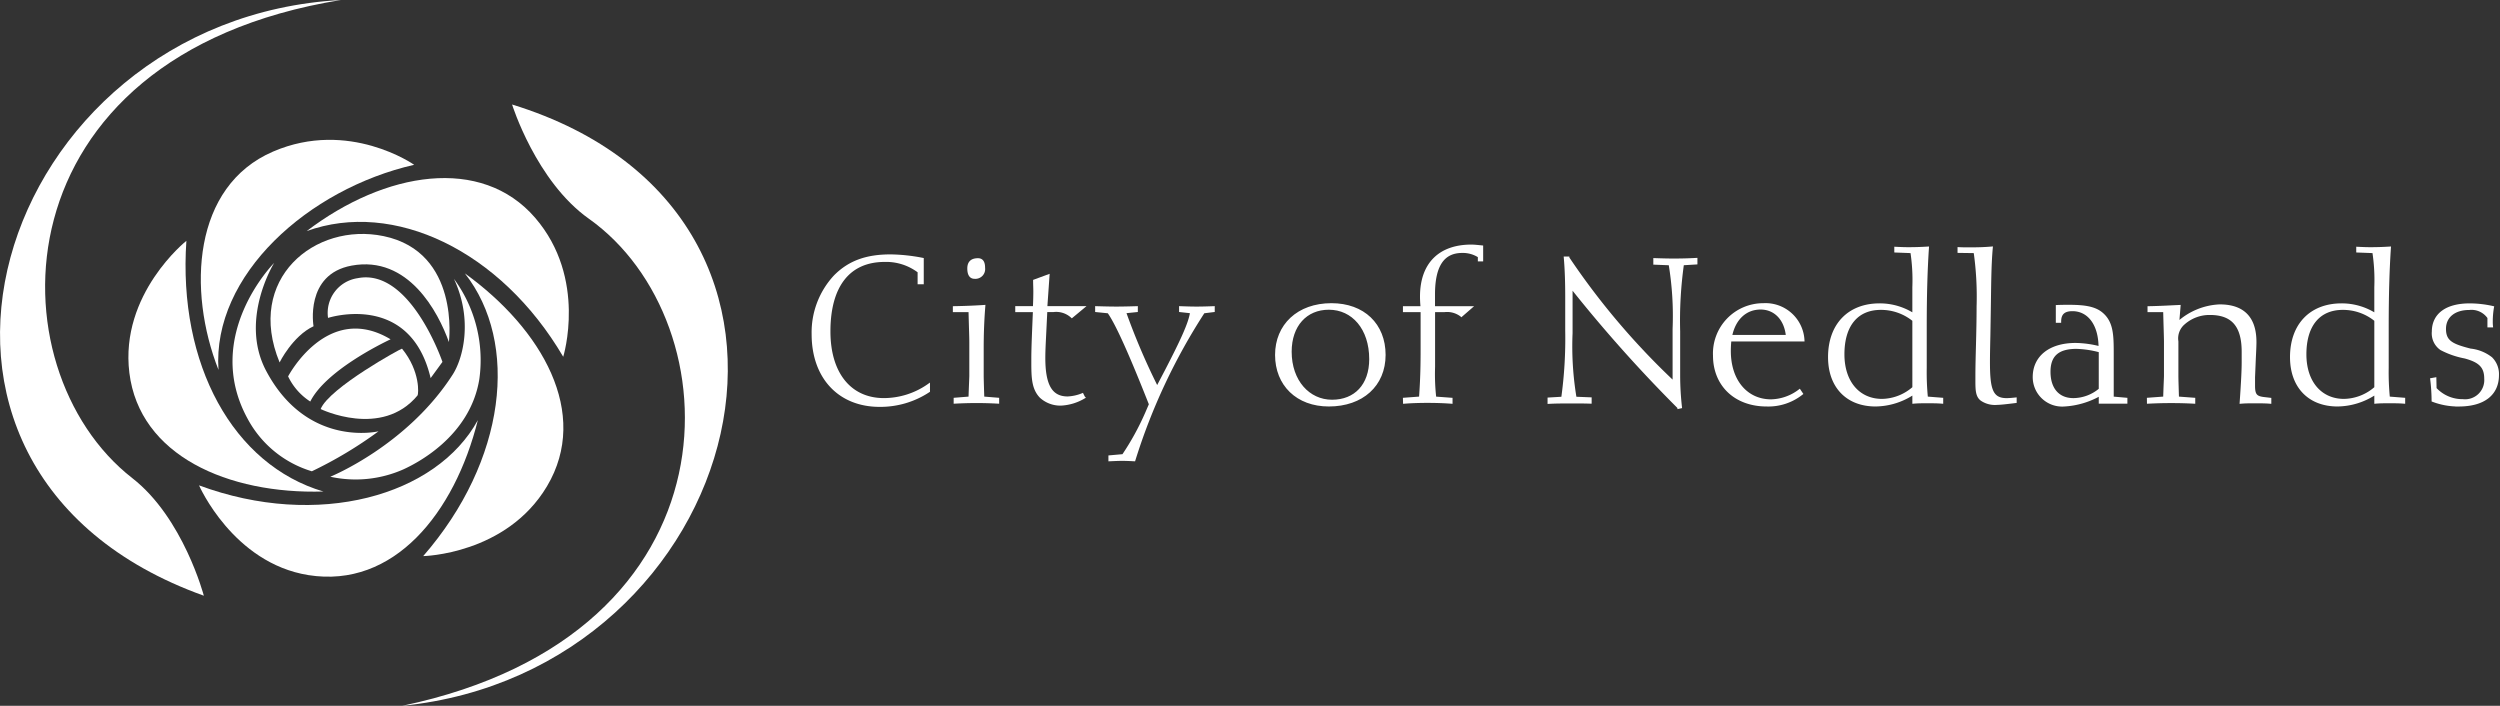
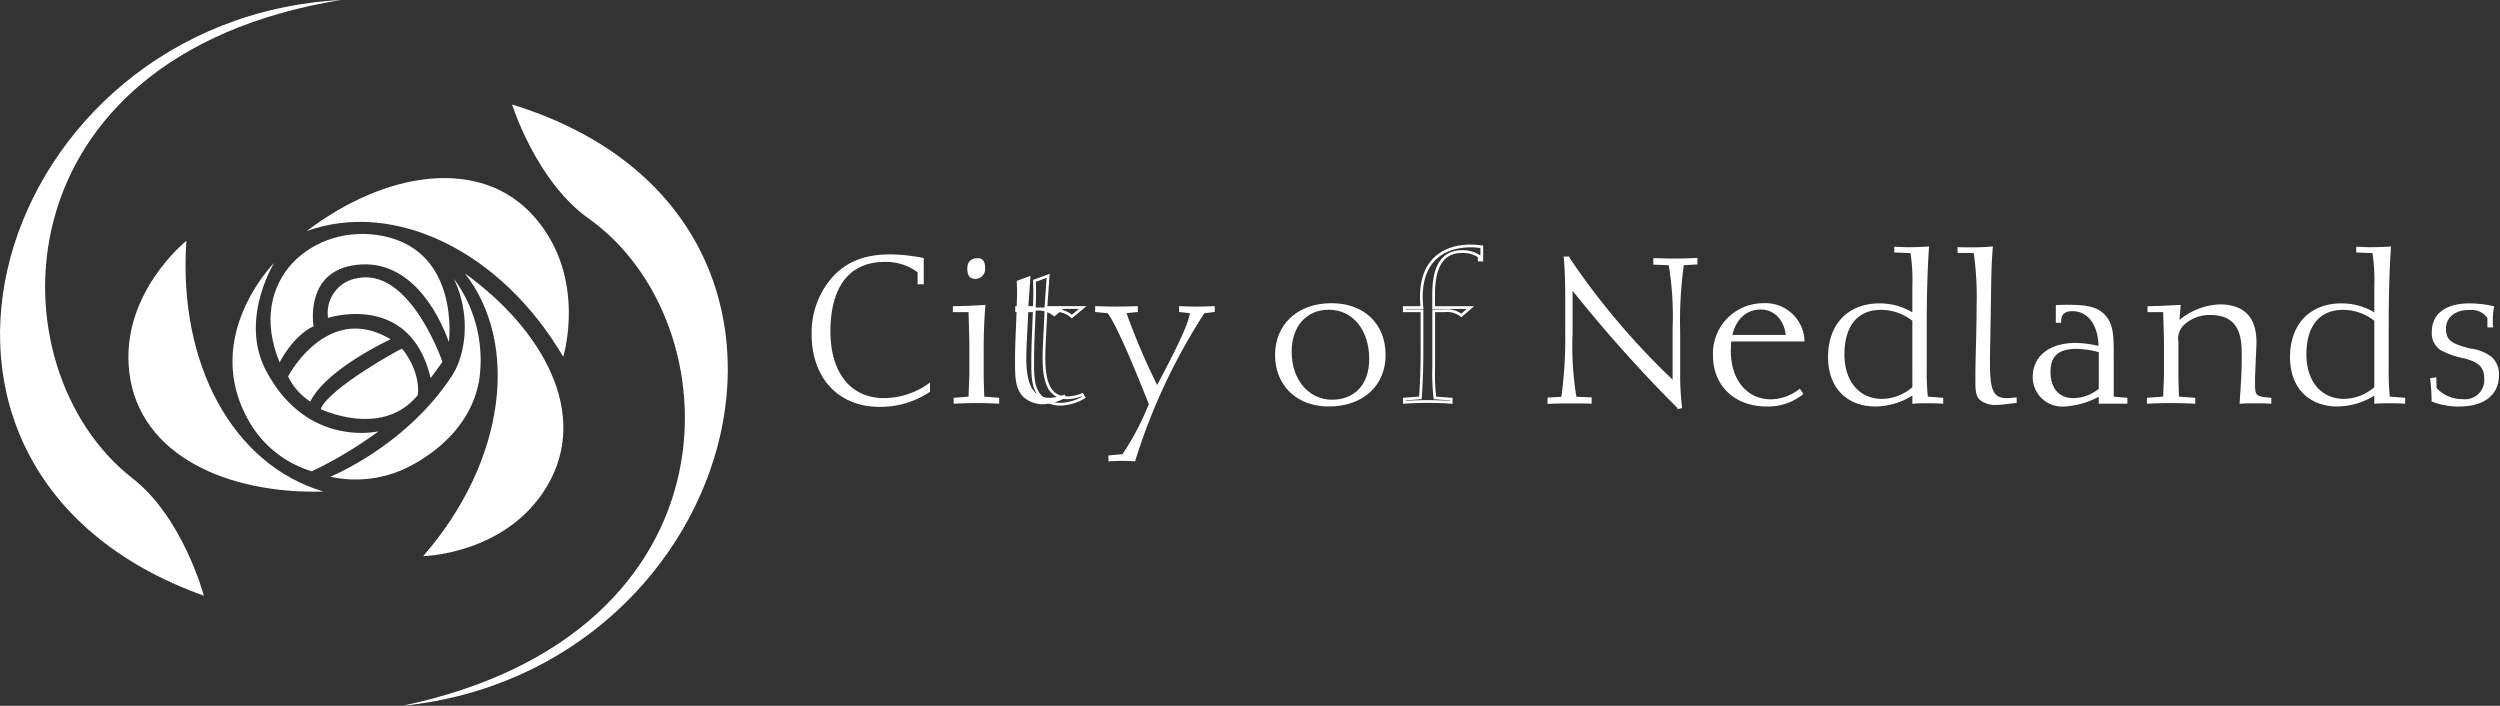
<svg xmlns="http://www.w3.org/2000/svg" width="333.173" height="94.064" viewBox="0 0 333.173 94.064">
  <rect x="0" y="0" width="333.173" height="94.064" fill="#333333" stroke="none" />
  <defs>
    <clipPath id="clip-path">
      <rect id="Rectangle_964" data-name="Rectangle 964" width="333.173" height="94.064" fill="none" />
    </clipPath>
  </defs>
  <g id="Group_6365" data-name="Group 6365" transform="translate(-320.991 -322.042)">
    <g id="Group_508" data-name="Group 508" transform="translate(320.991 322.042)" clip-path="url(#clip-path)">
      <path id="Path_158" data-name="Path 158" d="M392.816,361.8c-5.377,0-8.88-3.744-8.88-9.5a10.979,10.979,0,0,1,2.916-7.7c1.924-1.954,4.252-2.756,7.409-2.756a23.7,23.7,0,0,1,4.253.453v3.159h-.454v-1.5a7.2,7.2,0,0,0-4.573-1.472c-4.763,0-7.41,3.344-7.41,9.443,0,5.7,2.863,9.068,7.3,9.068a10.426,10.426,0,0,0,5.966-1.9v.778a11.677,11.677,0,0,1-6.527,1.924" transform="translate(-275.588 -307.759)" fill="#fff" />
      <path id="Path_159" data-name="Path 159" d="M392.816,361.8c-5.377,0-8.88-3.744-8.88-9.5a10.979,10.979,0,0,1,2.916-7.7c1.924-1.954,4.252-2.756,7.409-2.756a23.7,23.7,0,0,1,4.253.453v3.159h-.454v-1.5a7.2,7.2,0,0,0-4.573-1.472c-4.763,0-7.41,3.344-7.41,9.443,0,5.7,2.863,9.068,7.3,9.068a10.426,10.426,0,0,0,5.966-1.9v.778A11.677,11.677,0,0,1,392.816,361.8Z" transform="translate(-275.588 -307.759)" fill="none" stroke="#fff" stroke-width="0.365" />
      <path id="Path_160" data-name="Path 160" d="M398.614,353.963c0-1.685.053-3.53.215-5.591-1.179.079-2.489.134-3.959.16v.429h2.086c.053,2.167.107,3.558.107,4.172v4.494c0,.239-.053,1.231-.107,2.943l-1.979.16v.427c.962-.052,1.926-.079,2.861-.079.964,0,1.9.028,2.837.079v-.427l-1.979-.16c-.053-1.632-.081-2.622-.081-2.943Zm-1.043-9.443a1.122,1.122,0,0,0,1.231-1.258c0-.775-.241-1.122-.776-1.122-.83,0-1.231.4-1.231,1.177,0,.8.269,1.2.776,1.2" transform="translate(-267.701 -307.546)" fill="#fff" />
      <path id="Path_161" data-name="Path 161" d="M398.614,353.963c0-1.685.053-3.53.215-5.591-1.179.079-2.489.134-3.959.16v.429h2.086c.053,2.167.107,3.558.107,4.172v4.494c0,.239-.053,1.231-.107,2.943l-1.979.16v.427c.962-.052,1.926-.079,2.861-.079.964,0,1.9.028,2.837.079v-.427l-1.979-.16c-.053-1.632-.081-2.622-.081-2.943Zm-1.043-9.443a1.122,1.122,0,0,0,1.231-1.258c0-.775-.241-1.122-.776-1.122-.83,0-1.231.4-1.231,1.177C396.794,344.118,397.063,344.52,397.571,344.52Z" transform="translate(-267.701 -307.546)" fill="none" stroke="#fff" stroke-width="0.365" />
-       <path id="Path_162" data-name="Path 162" d="M399.7,348.052v-.429h2.353c.028-.721.055-1.417.055-2.114,0-.48-.028-.962-.028-1.443l1.819-.67-.294,4.226h4.9l-1.444,1.2a3.123,3.123,0,0,0-2.489-.775h-.962l-.215,4.386c-.026.616-.053,1.26-.053,1.9,0,3.61.911,5.322,3.159,5.322a5.935,5.935,0,0,0,1.952-.427l.186.374a6.649,6.649,0,0,1-3.023.909,3.849,3.849,0,0,1-2.675-.988c-1.069-1.1-1.1-2.572-1.1-4.709V354.5c0-1.632.107-3.8.213-6.446Z" transform="translate(-264.215 -306.638)" fill="#fff" />
+       <path id="Path_162" data-name="Path 162" d="M399.7,348.052v-.429c.028-.721.055-1.417.055-2.114,0-.48-.028-.962-.028-1.443l1.819-.67-.294,4.226h4.9l-1.444,1.2a3.123,3.123,0,0,0-2.489-.775h-.962l-.215,4.386c-.026.616-.053,1.26-.053,1.9,0,3.61.911,5.322,3.159,5.322a5.935,5.935,0,0,0,1.952-.427l.186.374a6.649,6.649,0,0,1-3.023.909,3.849,3.849,0,0,1-2.675-.988c-1.069-1.1-1.1-2.572-1.1-4.709V354.5c0-1.632.107-3.8.213-6.446Z" transform="translate(-264.215 -306.638)" fill="#fff" />
      <path id="Path_163" data-name="Path 163" d="M399.7,348.052v-.429h2.353c.028-.721.055-1.417.055-2.114,0-.48-.028-.962-.028-1.443l1.819-.67-.294,4.226h4.9l-1.444,1.2a3.123,3.123,0,0,0-2.489-.775h-.962l-.215,4.386c-.026.616-.053,1.26-.053,1.9,0,3.61.911,5.322,3.159,5.322a5.935,5.935,0,0,0,1.952-.427l.186.374a6.649,6.649,0,0,1-3.023.909,3.849,3.849,0,0,1-2.675-.988c-1.069-1.1-1.1-2.572-1.1-4.709V354.5c0-1.632.107-3.8.213-6.446Z" transform="translate(-264.215 -306.638)" fill="none" stroke="#fff" stroke-width="0.365" />
      <path id="Path_164" data-name="Path 164" d="M407.493,346.443l-1.606-.162v-.427c.883.026,1.766.052,2.649.052s1.792-.026,2.675-.052v.427l-1.578.162a88.906,88.906,0,0,0,4.334,10.137l1.176-2.246c1.979-3.825,3.212-6.393,3.4-7.891l-1.472-.162v-.427c.723.026,1.418.052,2.167.052.723,0,1.472-.026,2.221-.052v.427l-1.312.162a79.826,79.826,0,0,0-9.254,19.714c-.508-.026-1.017-.053-1.578-.053-.535,0-1.071.028-1.659.053v-.429l1.794-.16a35.442,35.442,0,0,0,3.1-5.644l.508-1.177c-2.647-6.715-4.493-10.834-5.563-12.3" transform="translate(-259.755 -304.866)" fill="#fff" />
      <path id="Path_165" data-name="Path 165" d="M407.493,346.443l-1.606-.162v-.427c.883.026,1.766.052,2.649.052s1.792-.026,2.675-.052v.427l-1.578.162a88.906,88.906,0,0,0,4.334,10.137l1.176-2.246c1.979-3.825,3.212-6.393,3.4-7.891l-1.472-.162v-.427c.723.026,1.418.052,2.167.052.723,0,1.472-.026,2.221-.052v.427l-1.312.162a79.826,79.826,0,0,0-9.254,19.714c-.508-.026-1.017-.053-1.578-.053-.535,0-1.071.028-1.659.053v-.429l1.794-.16a35.442,35.442,0,0,0,3.1-5.644l.508-1.177C410.409,352.032,408.564,347.913,407.493,346.443Z" transform="translate(-259.755 -304.866)" fill="none" stroke="#fff" stroke-width="0.365" />
      <path id="Path_166" data-name="Path 166" d="M434.183,352.334c0-4.04-2.782-6.713-7.035-6.713-4.441,0-7.331,2.782-7.331,6.713,0,3.961,2.783,6.689,6.982,6.689,4.441,0,7.384-2.675,7.384-6.689m-6.956,6.154c-3.129,0-5.563-2.649-5.563-6.581,0-3.532,2.086-5.779,5.135-5.779,3.21,0,5.565,2.677,5.565,6.768,0,3.477-2.033,5.591-5.136,5.591" transform="translate(-249.707 -305.034)" fill="#fff" />
      <path id="Path_167" data-name="Path 167" d="M434.183,352.334c0-4.04-2.782-6.713-7.035-6.713-4.441,0-7.331,2.782-7.331,6.713,0,3.961,2.783,6.689,6.982,6.689C431.24,359.023,434.183,356.348,434.183,352.334Zm-6.956,6.154c-3.129,0-5.563-2.649-5.563-6.581,0-3.532,2.086-5.779,5.135-5.779,3.21,0,5.565,2.677,5.565,6.768C432.364,356.374,430.331,358.488,427.227,358.488Z" transform="translate(-249.707 -305.034)" fill="none" stroke="#fff" stroke-width="0.365" />
-       <path id="Path_168" data-name="Path 168" d="M429.717,361.493l2.14-.16c.188-2.515.215-4.629.215-6.42v-5.19h-2.355V349.3h2.355a14.014,14.014,0,0,1-.081-1.473c0-4.358,2.461-6.741,6.661-6.741.374,0,.83.053,1.391.108v1.764H439.7v-.482a3.99,3.99,0,0,0-2.274-.64c-2.568,0-3.8,1.9-3.8,5.7V349.3h4.9l-1.2,1.043a3.149,3.149,0,0,0-2.3-.616h-1.391v7.517a28.273,28.273,0,0,0,.16,4.093l2.167.16v.429c-1.069-.079-2.14-.108-3.183-.108-1.016,0-2.033.029-3.05.108Z" transform="translate(-242.566 -308.308)" fill="#fff" />
      <path id="Path_169" data-name="Path 169" d="M429.717,361.493l2.14-.16c.188-2.515.215-4.629.215-6.42v-5.19h-2.355V349.3h2.355a14.014,14.014,0,0,1-.081-1.473c0-4.358,2.461-6.741,6.661-6.741.374,0,.83.053,1.391.108v1.764H439.7v-.482a3.99,3.99,0,0,0-2.274-.64c-2.568,0-3.8,1.9-3.8,5.7V349.3h4.9l-1.2,1.043a3.149,3.149,0,0,0-2.3-.616h-1.391v7.517a28.273,28.273,0,0,0,.16,4.093l2.167.16v.429c-1.069-.079-2.14-.108-3.183-.108-1.016,0-2.033.029-3.05.108Z" transform="translate(-242.566 -308.308)" fill="none" stroke="#fff" stroke-width="0.365" />
      <path id="Path_170" data-name="Path 170" d="M444.417,360.687l2.007.081v.48c-.83-.028-1.658-.028-2.487-.028-.99,0-2.007,0-3.023.055v-.482l1.818-.107a57.472,57.472,0,0,0,.535-8.989V347.2c0-1.9-.053-3.639-.188-5.19h.375a97.075,97.075,0,0,0,14.123,16.638v-7.2a42.228,42.228,0,0,0-.535-8.639l-2.033-.081v-.509c.855.029,1.685.055,2.541.055.991,0,1.979-.026,2.971-.081v.508l-1.792.108a54.284,54.284,0,0,0-.508,8.989v5.911a37.937,37.937,0,0,0,.239,4.172l-.239.053a186.939,186.939,0,0,1-14.339-16.077v6.18a41.648,41.648,0,0,0,.534,8.641" transform="translate(-234.489 -307.636)" fill="#fff" />
      <path id="Path_171" data-name="Path 171" d="M444.417,360.687l2.007.081v.48c-.83-.028-1.658-.028-2.487-.028-.99,0-2.007,0-3.023.055v-.482l1.818-.107a57.472,57.472,0,0,0,.535-8.989V347.2c0-1.9-.053-3.639-.188-5.19h.375a97.075,97.075,0,0,0,14.123,16.638v-7.2a42.228,42.228,0,0,0-.535-8.639l-2.033-.081v-.509c.855.029,1.685.055,2.541.055.991,0,1.979-.026,2.971-.081v.508l-1.792.108a54.284,54.284,0,0,0-.508,8.989v5.911a37.937,37.937,0,0,0,.239,4.172l-.239.053a186.939,186.939,0,0,1-14.339-16.077v6.18A41.648,41.648,0,0,0,444.417,360.687Z" transform="translate(-234.489 -307.636)" fill="none" stroke="#fff" stroke-width="0.365" />
      <path id="Path_172" data-name="Path 172" d="M465.336,357.5l-.269-.4a6.5,6.5,0,0,1-3.8,1.337c-3.21,0-5.536-2.568-5.536-6.634a14.313,14.313,0,0,1,.077-1.444h9.737a5.017,5.017,0,0,0-5.3-4.735,6.518,6.518,0,0,0-6.526,6.794c0,3.907,2.78,6.608,6.982,6.608a7.145,7.145,0,0,0,4.627-1.525m-9.441-7.65c.482-2.41,2.029-3.746,3.985-3.746,1.9,0,3.344,1.417,3.558,3.746Z" transform="translate(-225.247 -305.035)" fill="#fff" />
      <path id="Path_173" data-name="Path 173" d="M465.336,357.5l-.269-.4a6.5,6.5,0,0,1-3.8,1.337c-3.21,0-5.536-2.568-5.536-6.634a14.313,14.313,0,0,1,.077-1.444h9.737a5.017,5.017,0,0,0-5.3-4.735,6.518,6.518,0,0,0-6.526,6.794c0,3.907,2.78,6.608,6.982,6.608A7.145,7.145,0,0,0,465.336,357.5Zm-9.441-7.65c.482-2.41,2.029-3.746,3.985-3.746,1.9,0,3.344,1.417,3.558,3.746Z" transform="translate(-225.247 -305.035)" fill="none" stroke="#fff" stroke-width="0.365" />
      <path id="Path_174" data-name="Path 174" d="M473.866,360.579v1.229c.587-.052,1.2-.052,1.818-.052.642,0,1.286,0,1.928.052v-.427l-2.035-.16a34.934,34.934,0,0,1-.16-4.012V351.7c0-4.228.108-7.73.294-10.46-.883.055-1.74.081-2.541.081-.589,0-1.15-.026-1.711-.053v.4l2.138.081a24.706,24.706,0,0,1,.268,4.706v3.692a8.325,8.325,0,0,0-4.548-1.339c-4.093,0-6.687,2.677-6.687,6.982,0,3.962,2.406,6.395,6.152,6.395a9.264,9.264,0,0,0,5.083-1.6m0-.7a6.521,6.521,0,0,1-4.228,1.659c-3.074,0-5.19-2.356-5.19-6.126,0-3.907,1.873-6.1,5.028-6.1a6.868,6.868,0,0,1,4.389,1.551Z" transform="translate(-218.825 -308.196)" fill="#fff" />
      <path id="Path_175" data-name="Path 175" d="M473.866,360.579v1.229c.587-.052,1.2-.052,1.818-.052.642,0,1.286,0,1.928.052v-.427l-2.035-.16a34.934,34.934,0,0,1-.16-4.012V351.7c0-4.228.108-7.73.294-10.46-.883.055-1.74.081-2.541.081-.589,0-1.15-.026-1.711-.053v.4l2.138.081a24.706,24.706,0,0,1,.268,4.706v3.692a8.325,8.325,0,0,0-4.548-1.339c-4.093,0-6.687,2.677-6.687,6.982,0,3.962,2.406,6.395,6.152,6.395A9.264,9.264,0,0,0,473.866,360.579Zm0-.7a6.521,6.521,0,0,1-4.228,1.659c-3.074,0-5.19-2.356-5.19-6.126,0-3.907,1.873-6.1,5.028-6.1a6.868,6.868,0,0,1,4.389,1.551Z" transform="translate(-218.825 -308.196)" fill="none" stroke="#fff" stroke-width="0.365" />
      <path id="Path_176" data-name="Path 176" d="M477.764,361.97a3.169,3.169,0,0,1-2.059-.508c-.642-.456-.67-1.286-.67-2.515v-.589c0-2.622.16-5.725.16-9.311a42.6,42.6,0,0,0-.4-7.3l-2.14-.029v-.4c.506.026.99.026,1.468.026.991,0,1.928-.026,2.864-.107-.214,2.329-.214,5.217-.269,8.588l-.052,3.157c-.028,1.31-.055,2.436-.055,3.4,0,3.582.32,5.056,2.406,5.056.269,0,.642-.028,1.153-.081v.375c-1.26.16-2.06.241-2.41.241" transform="translate(-211.593 -308.196)" fill="#fff" />
      <path id="Path_177" data-name="Path 177" d="M477.764,361.97a3.169,3.169,0,0,1-2.059-.508c-.642-.456-.67-1.286-.67-2.515v-.589c0-2.622.16-5.725.16-9.311a42.6,42.6,0,0,0-.4-7.3l-2.14-.029v-.4c.506.026.99.026,1.468.026.991,0,1.928-.026,2.864-.107-.214,2.329-.214,5.217-.269,8.588l-.052,3.157c-.028,1.31-.055,2.436-.055,3.4,0,3.582.32,5.056,2.406,5.056.269,0,.642-.028,1.153-.081v.375C478.914,361.889,478.114,361.97,477.764,361.97Z" transform="translate(-211.593 -308.196)" fill="none" stroke="#fff" stroke-width="0.365" />
      <path id="Path_178" data-name="Path 178" d="M487.277,357.514v1.043h3.451v-.427l-1.821-.16v-5.885c0-2.489-.026-4.228-1.5-5.4-.938-.749-2.325-.936-4.3-.936-.484,0-.992,0-1.553.026v2.009h.348c0-1.043.534-1.553,1.683-1.553,2.141,0,3.666,1.871,3.666,5.055a13.452,13.452,0,0,0-3.238-.454c-3.5,0-5.536,1.766-5.536,4.36a3.743,3.743,0,0,0,4.011,3.746,10.839,10.839,0,0,0,4.79-1.418m0-.668a5.58,5.58,0,0,1-3.56,1.338c-2.005,0-3.236-1.365-3.236-3.692,0-2.193,1.15-3.236,3.637-3.236a13.206,13.206,0,0,1,3.159.48Z" transform="translate(-207.395 -304.945)" fill="#fff" />
      <path id="Path_179" data-name="Path 179" d="M487.277,357.514v1.043h3.451v-.427l-1.821-.16v-5.885c0-2.489-.026-4.228-1.5-5.4-.938-.749-2.325-.936-4.3-.936-.484,0-.992,0-1.553.026v2.009h.348c0-1.043.534-1.553,1.683-1.553,2.141,0,3.666,1.871,3.666,5.055a13.452,13.452,0,0,0-3.238-.454c-3.5,0-5.536,1.766-5.536,4.36a3.743,3.743,0,0,0,4.011,3.746A10.839,10.839,0,0,0,487.277,357.514Zm0-.668a5.58,5.58,0,0,1-3.56,1.338c-2.005,0-3.236-1.365-3.236-3.692,0-2.193,1.15-3.236,3.637-3.236a13.206,13.206,0,0,1,3.159.48Z" transform="translate(-207.395 -304.945)" fill="none" stroke="#fff" stroke-width="0.365" />
      <path id="Path_180" data-name="Path 180" d="M487.317,358.152l2.167-.16c.052-1.713.107-2.7.107-2.943v-4.494c0-.615-.055-2.005-.107-4.172H487.4v-.427c1.5-.028,2.835-.107,4.036-.162l-.184,2.248a8.807,8.807,0,0,1,5.589-2.327c3.1,0,4.71,1.6,4.71,4.84,0,.4-.029,1.1-.079,2.086l-.108,2.6v1.15c0,1.2.294,1.525,1.257,1.659l.911.107v.429c-.67-.053-1.337-.053-1.979-.053s-1.258,0-1.873.053c.188-2.649.267-4.388.267-5.243v-1.5c0-3.425-1.363-5.083-4.413-5.083a5.182,5.182,0,0,0-3.477,1.284,2.645,2.645,0,0,0-.909,2.432v4.575c0,.324.026,1.312.079,2.943l2.167.16v.429c-.99-.053-2.007-.079-3.023-.079q-1.485,0-3.05.079Z" transform="translate(-201.018 -304.967)" fill="#fff" />
      <path id="Path_181" data-name="Path 181" d="M487.317,358.152l2.167-.16c.052-1.713.107-2.7.107-2.943v-4.494c0-.615-.055-2.005-.107-4.172H487.4v-.427c1.5-.028,2.835-.107,4.036-.162l-.184,2.248a8.807,8.807,0,0,1,5.589-2.327c3.1,0,4.71,1.6,4.71,4.84,0,.4-.029,1.1-.079,2.086l-.108,2.6v1.15c0,1.2.294,1.525,1.257,1.659l.911.107v.429c-.67-.053-1.337-.053-1.979-.053s-1.258,0-1.873.053c.188-2.649.267-4.388.267-5.243v-1.5c0-3.425-1.363-5.083-4.413-5.083a5.182,5.182,0,0,0-3.477,1.284,2.645,2.645,0,0,0-.909,2.432v4.575c0,.324.026,1.312.079,2.943l2.167.16v.429c-.99-.053-2.007-.079-3.023-.079q-1.485,0-3.05.079Z" transform="translate(-201.018 -304.967)" fill="none" stroke="#fff" stroke-width="0.365" />
      <path id="Path_182" data-name="Path 182" d="M509.632,360.579v1.229c.589-.052,1.2-.052,1.819-.052.642,0,1.284,0,1.928.052v-.427l-2.035-.16a34.948,34.948,0,0,1-.16-4.012V351.7c0-4.228.107-7.73.294-10.46-.885.055-1.74.081-2.544.081-.587,0-1.148-.026-1.711-.053v.4l2.141.081a24.733,24.733,0,0,1,.267,4.706v3.692a8.319,8.319,0,0,0-4.546-1.339c-4.095,0-6.689,2.677-6.689,6.982,0,3.962,2.408,6.395,6.152,6.395a9.259,9.259,0,0,0,5.083-1.6m0-.7a6.514,6.514,0,0,1-4.228,1.659c-3.076,0-5.188-2.356-5.188-6.126,0-3.907,1.873-6.1,5.03-6.1a6.862,6.862,0,0,1,4.386,1.551Z" transform="translate(-193.026 -308.196)" fill="#fff" />
      <path id="Path_183" data-name="Path 183" d="M509.632,360.579v1.229c.589-.052,1.2-.052,1.819-.052.642,0,1.284,0,1.928.052v-.427l-2.035-.16a34.948,34.948,0,0,1-.16-4.012V351.7c0-4.228.107-7.73.294-10.46-.885.055-1.74.081-2.544.081-.587,0-1.148-.026-1.711-.053v.4l2.141.081a24.733,24.733,0,0,1,.267,4.706v3.692a8.319,8.319,0,0,0-4.546-1.339c-4.095,0-6.689,2.677-6.689,6.982,0,3.962,2.408,6.395,6.152,6.395A9.259,9.259,0,0,0,509.632,360.579Zm0-.7a6.514,6.514,0,0,1-4.228,1.659c-3.076,0-5.188-2.356-5.188-6.126,0-3.907,1.873-6.1,5.03-6.1a6.862,6.862,0,0,1,4.386,1.551Z" transform="translate(-193.026 -308.196)" fill="none" stroke="#fff" stroke-width="0.365" />
      <path id="Path_184" data-name="Path 184" d="M509.253,355.587l.454-.081.028,1.312A4.916,4.916,0,0,0,513.4,358.4a2.74,2.74,0,0,0,3.05-2.916c0-1.685-.883-2.355-2.73-2.863a11.3,11.3,0,0,1-3.183-1.1,2.506,2.506,0,0,1-1.071-2.3c0-2.246,1.738-3.584,4.87-3.584a14.19,14.19,0,0,1,3.048.348,11.03,11.03,0,0,0-.16,1.845,5.325,5.325,0,0,0,.026.642h-.373v-1.122a2.792,2.792,0,0,0-2.6-1.2c-2.031,0-3.289,1.069-3.289,2.7,0,1.738,1.016,2.193,3.425,2.809a5.393,5.393,0,0,1,2.78,1.122,2.978,2.978,0,0,1,.857,2.221c0,2.541-1.845,4.014-5.19,4.014a9.477,9.477,0,0,1-3.424-.616,25.232,25.232,0,0,0-.188-2.809" transform="translate(-185.196 -305.023)" fill="#fff" />
      <path id="Path_185" data-name="Path 185" d="M509.253,355.587l.454-.081.028,1.312A4.916,4.916,0,0,0,513.4,358.4a2.74,2.74,0,0,0,3.05-2.916c0-1.685-.883-2.355-2.73-2.863a11.3,11.3,0,0,1-3.183-1.1,2.506,2.506,0,0,1-1.071-2.3c0-2.246,1.738-3.584,4.87-3.584a14.19,14.19,0,0,1,3.048.348,11.03,11.03,0,0,0-.16,1.845,5.325,5.325,0,0,0,.026.642h-.373v-1.122a2.792,2.792,0,0,0-2.6-1.2c-2.031,0-3.289,1.069-3.289,2.7,0,1.738,1.016,2.193,3.425,2.809a5.393,5.393,0,0,1,2.78,1.122,2.978,2.978,0,0,1,.857,2.221c0,2.541-1.845,4.014-5.19,4.014a9.477,9.477,0,0,1-3.424-.616A25.232,25.232,0,0,0,509.253,355.587Z" transform="translate(-185.196 -305.023)" fill="none" stroke="#fff" stroke-width="0.365" />
      <path id="Path_186" data-name="Path 186" d="M366.773,330.132s3.193,10.24,10.238,15.228c19.327,13.69,20.945,55.311-24.88,64.911,45.8-4.6,62.473-65.4,14.641-80.139" transform="translate(-298.529 -316.207)" fill="#fff" />
      <path id="Path_187" data-name="Path 187" d="M348.156,401.434s-2.725-10.373-9.538-15.676c-18.688-14.55-18.42-56.2,27.8-63.716-45.961,2.52-65.374,62.508-18.258,79.392" transform="translate(-320.991 -322.042)" fill="#fff" />
      <path id="Path_188" data-name="Path 188" d="M346.249,357.2a8.152,8.152,0,0,1-2.952-3.35s5.24-10,13.655-4.942c-1.37.647-8.674,4.26-10.7,8.292" transform="translate(-304.901 -303.689)" fill="#fff" />
      <path id="Path_189" data-name="Path 189" d="M345.817,357.086s8.135,3.952,12.917-1.821c.119-.141.413-3.179-2.074-6.229-.057-.072-9.713,5.228-10.843,8.051" transform="translate(-303.084 -302.572)" fill="#fff" />
      <path id="Path_190" data-name="Path 190" d="M346.4,348.921s10.939-3.572,13.671,8.023l1.577-2.16s-4.283-12.555-11.3-11.159a4.671,4.671,0,0,0-3.947,5.3" transform="translate(-302.682 -306.553)" fill="#fff" />
      <path id="Path_191" data-name="Path 191" d="M343.146,357.277s1.723-3.511,4.522-4.821c0,0-1.207-6.928,5.081-8.083,7.55-1.387,11.526,6.176,12.96,10.188,0,0,1.541-11.985-8.7-14.115-9.159-1.905-18.452,5.713-13.863,16.831" transform="translate(-305.883 -308.977)" fill="#fff" />
      <path id="Path_192" data-name="Path 192" d="M358.459,364.838s-9.493,2.291-14.981-8.051c-3.627-6.837,1.067-14.392,1.067-14.392s-9.607,9.66-3.548,20.757a14.416,14.416,0,0,0,8.569,7.016,55.192,55.192,0,0,0,8.892-5.331" transform="translate(-308.006 -307.36)" fill="#fff" />
      <path id="Path_193" data-name="Path 193" d="M346.564,370s10.244-4.147,16.316-13.621c1.379-2.146,2.714-7.279.162-12.75a18.279,18.279,0,0,1,3.381,13.375c-1.258,7.758-8.608,11.323-10.118,12.015a15.713,15.713,0,0,1-9.741.981" transform="translate(-302.545 -306.467)" fill="#fff" />
-       <path id="Path_194" data-name="Path 194" d="M338.895,363.527c-.852-12.638,11.967-24.107,26.078-27.333,0,0-8.7-6.116-18.805-1.761-10.7,4.61-11.438,18.483-7.273,29.094" transform="translate(-309.777 -314.232)" fill="#fff" />
      <path id="Path_195" data-name="Path 195" d="M344.729,342.9c11.583-4.193,25.859,2.548,34.2,16.747,0,0,3.24-10.447-3.752-18.535-7.154-8.274-19.979-6.178-30.443,1.788" transform="translate(-303.869 -312.099)" fill="#fff" />
      <path id="Path_196" data-name="Path 196" d="M359.312,343.211c7.266,9.257,5.527,24.938-5.555,37.674,0,0,11.08-.21,16.5-9.312,5.784-9.724-.645-20.928-10.941-28.362" transform="translate(-297.357 -306.773)" fill="#fff" />
-       <path id="Path_197" data-name="Path 197" d="M373.561,354.566c-5.5,10.092-21.3,14.574-37.16,8.7,0,0,4.517,10.35,14.571,11.96,11.357,1.814,19.485-8.228,22.589-20.663" transform="translate(-309.876 -298.582)" fill="#fff" />
      <path id="Path_198" data-name="Path 198" d="M356.925,374.1c-12.03-3.551-19.394-16.927-18.265-33.411,0,0-8.891,7.069-7.6,17.588,1.351,11.032,13.154,16.2,25.864,15.822" transform="translate(-313.82 -308.595)" fill="#fff" />
    </g>
  </g>
</svg>